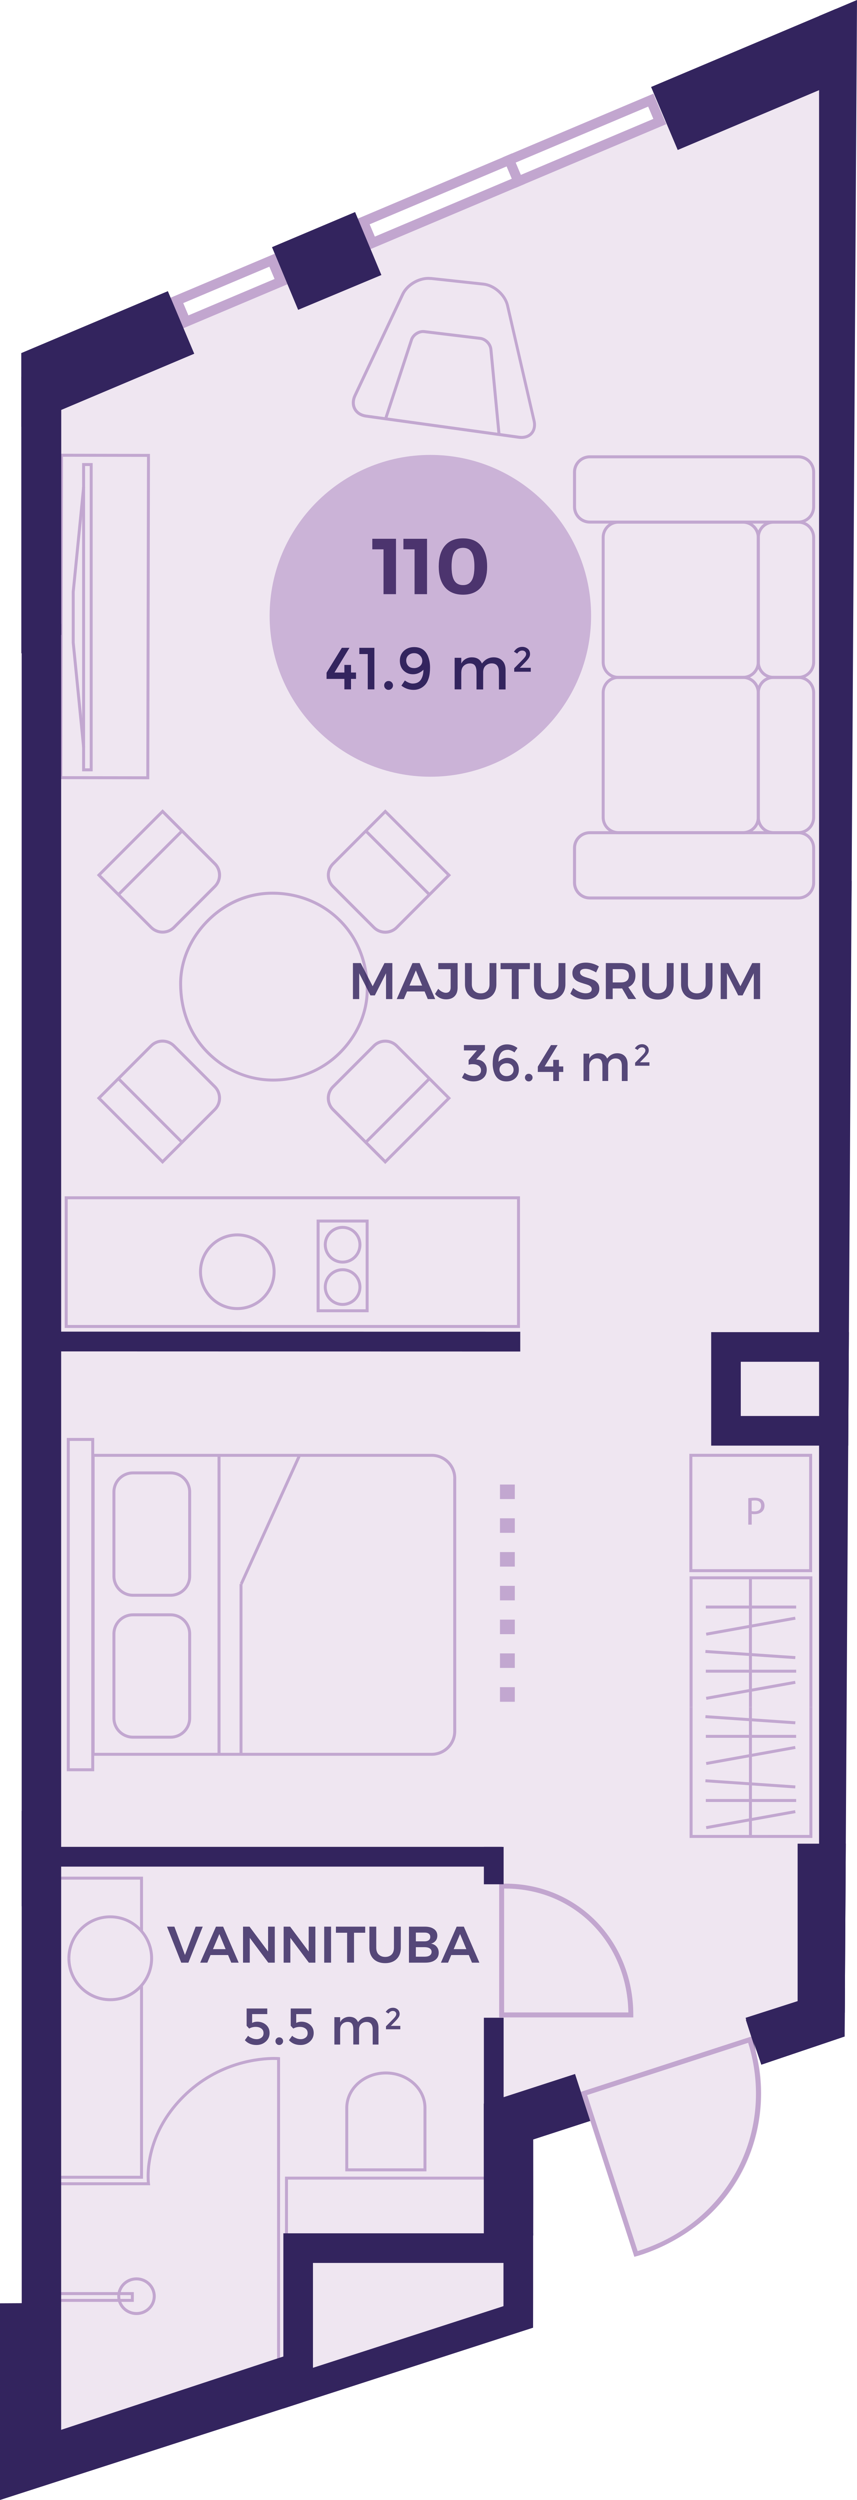
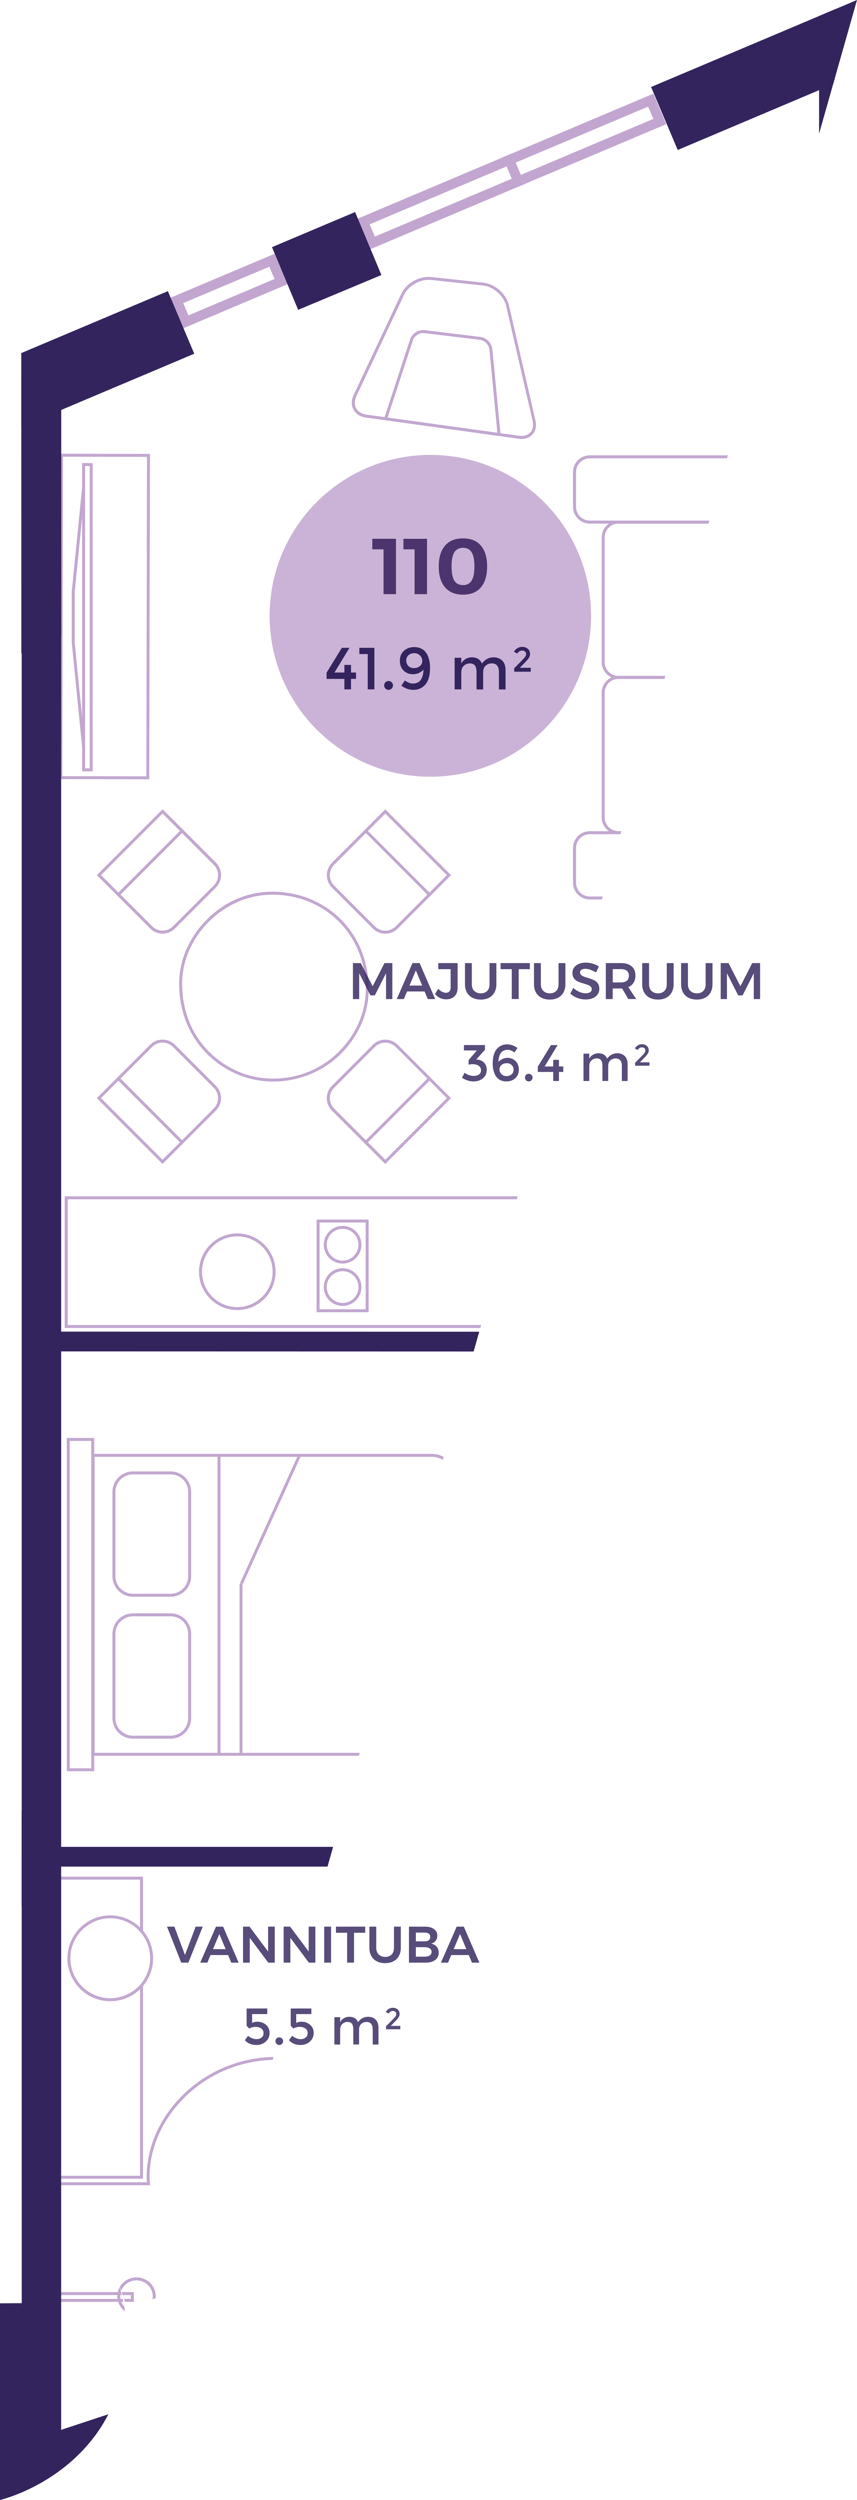
<svg xmlns="http://www.w3.org/2000/svg" viewBox="0 0 188.48 549.23">
  <defs>
    <style>.j{clip-path:url(#h);}.k{fill:#4c346e;}.l{fill:#c2a6cf;}.m{fill:#33245e;}.n{fill:#cbb3d7;}.o{fill:#c2a7d0;}.p{opacity:.82;}.q{fill:none;}.r{clip-path:url(#f);}.s{fill:#efe6f1;}.t{clip-path:url(#g);}</style>
    <clipPath id="f">
-       <path d="M188.48,0L4.68,77.57l.1,428.42-4.78,.03v43.21l117.24-37.82,.06-41.39,12.47-4.05,9.73,29.83s12.82-2.96,21.15-14.46c5.17-7.13,7.43-16.24,6.64-24.96-.31-3.46-1.62-8-1.62-8l1.77,5.21,18.32-6.19L188.48,0Z" style="fill:none;" />
+       <path d="M188.48,0L4.68,77.57l.1,428.42-4.78,.03v43.21s12.82-2.96,21.15-14.46c5.17-7.13,7.43-16.24,6.64-24.96-.31-3.46-1.62-8-1.62-8l1.77,5.21,18.32-6.19L188.48,0Z" style="fill:none;" />
    </clipPath>
    <clipPath id="g">
      <rect x="-307.36" y="-656.19" width="1784.59" height="2646.12" style="fill:none;" />
    </clipPath>
    <clipPath id="h">
      <polyline points="115.32 374.65 115.32 323.94 107.82 323.94 107.82 374.65 115.32 374.65" style="fill:none;" />
    </clipPath>
  </defs>
  <g id="a" />
  <g id="b">
    <g id="c">
      <g id="d">
        <g id="e">
          <g style="clip-path:url(#f);">
            <g style="clip-path:url(#g);">
-               <polyline points="1392.1 707.67 1392.1 563.56 1427.71 563.56 1416.36 505.78 1397.44 396.93 1423.42 396.93 1416.15 333.57 1397.85 226.49 1426.95 226.49 1397.5 56.95 1426.84 56.03 1399.72 -100.46 1394.11 -129.42 1171.53 -130.08 1171.53 -511.23 924.57 -511.23 922.39 -466.7 897.56 -455.04 709.11 -375.81 707.15 -334.71 680.8 -322.85 536.09 -261.59 533.8 -221.02 510.12 -209.62 357.26 -145.19 357.26 -103.58 181.08 -28.54 181.08 11.78 5.3 86.33 4.47 134.83 -218.42 238.62 -218.42 730.95 16.8 655.02 16.59 611.31 191.4 553.58 192.1 511.2 249.87 489.84 343.27 458.17 370.85 449.16 372.09 420.42 516.76 373.31 550.16 363.26 549.88 335.62 726.97 275.63 727.25 248.04 876.21 199.54 876.21 300.84 902.18 330.49 900.77 353.49 902.18 568.41 902.18 756.45 906.14 775.18 1392.1 718.98 1392.1 707.67" style="fill:#efe6f1;" />
              <polyline points="206.6 325.56 206.6 313.59 188.41 313.59 188.41 314.24 205.95 314.24 205.95 325.56 206.6 325.56" style="fill:#c2a7d0;" />
              <polyline points="205.95 337.49 205.95 379.3 188.41 379.3 188.41 379.95 206.6 379.95 206.6 337.49 205.95 337.49" style="fill:#c2a7d0;" />
              <polyline points="31.45 424.26 31.45 412.29 13.26 412.29 13.26 412.94 30.8 412.94 30.8 424.26 31.45 424.26" style="fill:#c2a7d0;" />
              <polyline points="30.8 436.18 30.8 478 13.26 478 13.26 478.65 31.45 478.65 31.45 436.18 30.8 436.18" style="fill:#c2a7d0;" />
              <path d="M15.15,430.22h.33c0-2.42,.98-4.62,2.57-6.21,1.59-1.59,3.78-2.58,6.2-2.58,2.64,0,5.01,1.17,6.63,3.04,1.32,1.53,2.14,3.55,2.14,5.75s-.82,4.22-2.14,5.75h0c-1.62,1.85-3.99,3.02-6.63,3.02-2.42,0-4.61-.99-6.2-2.57-1.59-1.59-2.57-3.78-2.57-6.19h-.65c0,5.18,4.21,9.42,9.42,9.42,2.84,0,5.39-1.26,7.12-3.24h0c1.42-1.65,2.3-3.81,2.3-6.18s-.88-4.53-2.3-6.17c-1.73-2-4.28-3.27-7.12-3.27-5.21,0-9.42,4.24-9.42,9.44h.33" style="fill:#c2a7d0;" />
              <polyline points="12.78 505.38 12.78 505.7 29.43 505.7 29.43 503.56 12.46 503.56 12.46 505.7 12.78 505.7 12.78 505.38 13.11 505.38 13.11 504.21 28.78 504.21 28.78 505.05 12.78 505.05 12.78 505.38 13.11 505.38 12.78 505.38" style="fill:#c2a6cf;" />
              <path d="M26.12,504.46h-.33c0,2.29,1.9,4.13,4.23,4.14,2.33,0,4.23-1.85,4.23-4.14s-1.9-4.13-4.23-4.14c-2.33,0-4.23,1.85-4.23,4.14h.65c0-1.92,1.6-3.48,3.58-3.48s3.57,1.57,3.58,3.48c0,1.92-1.6,3.48-3.58,3.48s-3.57-1.57-3.58-3.48h-.33" style="fill:#c2a6cf;" />
              <path d="M94.74,61.18l.03-.32-.56-.03c-2.39,.01-4.92,1.54-5.94,3.68l-10.49,22.25c-.28,.59-.41,1.17-.41,1.73,0,1.66,1.22,3.01,3.11,3.25l33.6,4.65c.22,.03,.43,.04,.63,.04,.93,0,1.73-.31,2.29-.86,.56-.55,.88-1.34,.88-2.23,0-.32-.04-.65-.12-.99l-5.83-25.3c-.59-2.48-3.04-4.66-5.57-4.95l-11.59-1.25-.03,.32-.03,.32,11.59,1.25c2.21,.22,4.52,2.28,5.01,4.45l5.83,25.3c.07,.3,.1,.58,.1,.84-.02,1.48-.95,2.41-2.52,2.44l-.54-.04-33.6-4.64c-1.64-.24-2.54-1.28-2.55-2.61,0-.45,.11-.94,.35-1.45l10.49-22.25c.87-1.87,3.25-3.32,5.35-3.3l.49,.03,.03-.32" style="fill:#c2a7d0;" />
              <path d="M110.08,95.43l-1.79-18.7c-.14-1.36-1.29-2.54-2.65-2.72l-12.27-1.48-.31-.02c-1.25,0-2.46,.85-2.87,2.04l-5.71,17.42,.62,.2,5.71-17.41c.29-.9,1.3-1.6,2.25-1.6l.23,.02,12.27,1.48c1.02,.11,1.99,1.11,2.08,2.13l1.79,18.7,.65-.06" style="fill:#c2a7d0;" />
              <polyline points="32.5 170.88 32.5 170.55 13.7 170.52 13.85 100.34 32.33 100.37 32.18 170.88 32.5 170.88 32.5 170.55 32.5 170.88 32.83 170.88 32.98 99.72 13.2 99.68 13.05 171.17 32.83 171.2 32.83 170.88 32.5 170.88" style="fill:#c2a7d0;" />
              <polyline points="18.39 169.13 18.71 169.13 18.71 102.38 19.73 102.38 19.73 168.8 18.39 168.8 18.39 169.13 18.71 169.13 18.39 169.13 18.39 169.45 20.38 169.45 20.38 101.73 18.06 101.73 18.06 169.45 18.39 169.45 18.39 169.13" style="fill:#c2a7d0;" />
              <polyline points="18.72 164.16 16.43 141.16 16.43 130.04 18.72 107.04 18.07 106.97 15.78 130.01 15.78 141.19 18.07 164.22 18.72 164.16" style="fill:#c2a7d0;" />
              <polyline points="14.56 263.15 14.23 263.15 14.23 291.74 114.36 291.74 114.36 262.82 14.23 262.82 14.23 263.15 14.56 263.15 14.56 263.47 113.71 263.47 113.71 291.09 14.89 291.09 14.89 263.15 14.56 263.15 14.56 263.47 14.56 263.15" style="fill:#c2a7d0;" />
              <polyline points="69.96 268.26 69.63 268.26 69.63 288.29 81.07 288.29 81.07 267.93 69.63 267.93 69.63 268.26 69.96 268.26 69.96 268.58 80.42 268.58 80.42 287.64 70.29 287.64 70.29 268.26 69.96 268.26 69.96 268.58 69.96 268.26" style="fill:#c2a7d0;" />
              <path d="M75.35,278.95v-.33c-2.29,0-4.14,1.85-4.14,4.14s1.85,4.14,4.14,4.14,4.14-1.85,4.14-4.14-1.85-4.14-4.14-4.14v.65c1.93,0,3.48,1.56,3.49,3.49,0,1.93-1.56,3.48-3.49,3.49-1.93,0-3.48-1.56-3.49-3.49,0-1.93,1.56-3.48,3.49-3.49v-.33" style="fill:#c2a7d0;" />
              <path d="M75.35,269.65v-.33c-2.29,0-4.14,1.85-4.14,4.14s1.85,4.14,4.14,4.14,4.14-1.85,4.14-4.14-1.85-4.14-4.14-4.14v.65c1.93,0,3.48,1.56,3.49,3.49,0,1.93-1.56,3.48-3.49,3.49-1.93,0-3.48-1.56-3.49-3.49,0-1.93,1.56-3.48,3.49-3.49v-.33" style="fill:#c2a7d0;" />
              <path d="M52.19,271.3v-.33c-4.65,0-8.42,3.77-8.42,8.42s3.77,8.42,8.42,8.42,8.42-3.77,8.42-8.42-3.77-8.42-8.42-8.42v.65c4.29,0,7.76,3.48,7.77,7.77,0,4.29-3.48,7.76-7.77,7.77-4.29,0-7.76-3.48-7.77-7.77,0-4.29,3.48-7.76,7.77-7.77v-.33" style="fill:#c2a7d0;" />
              <polyline points="-24.97 396.36 -24.97 396.69 3.62 396.69 3.62 296.56 -25.3 296.56 -25.3 396.69 -24.97 396.69 -24.97 396.36 -24.65 396.36 -24.65 297.21 2.97 297.21 2.97 396.03 -24.97 396.03 -24.97 396.36 -24.65 396.36 -24.97 396.36" style="fill:#c2a7d0;" />
              <polyline points="-19.86 340.96 -19.86 341.29 .18 341.29 .18 329.85 -20.19 329.85 -20.19 341.29 -19.86 341.29 -19.86 340.96 -19.53 340.96 -19.53 330.51 -.48 330.51 -.48 340.64 -19.86 340.64 -19.86 340.96 -19.53 340.96 -19.86 340.96" style="fill:#c2a7d0;" />
              <polyline points="63 478.51 63 478.84 106.95 478.84 106.95 491.12 63.33 490.85 63.33 478.51 63 478.51 63 478.84 63 478.51 62.68 478.51 62.68 491.5 107.6 491.78 107.6 478.19 62.68 478.19 62.68 478.51 63 478.51" style="fill:#c2a7d0;" />
              <path d="M84.86,455.41v.33c2.3,0,4.37,.83,5.87,2.17,1.5,1.34,2.41,3.17,2.41,5.18v13.28h-16.55v-13.28c0-2.02,.91-3.85,2.41-5.18,1.5-1.34,3.57-2.17,5.87-2.17v-.65c-4.9,0-8.92,3.55-8.93,8v13.94h17.85v-13.94c0-4.45-4.02-7.99-8.93-8v.33" style="fill:#c2a7d0;" />
              <path d="M100.01,324.77h-.33v55.58c0,2.61-2.12,4.72-4.73,4.73H20.81v-65.03H94.96c2.61,0,4.72,2.12,4.73,4.73h.65c0-2.97-2.41-5.38-5.38-5.38H20.16v66.33H94.96c2.97,0,5.38-2.41,5.38-5.38v-55.58h-.33" style="fill:#c2a7d0;" />
              <path d="M41.72,358.95h-.33v18.51c0,2.13-1.73,3.86-3.86,3.86h-8.29c-2.13,0-3.86-1.73-3.86-3.86v-18.51c0-2.13,1.73-3.86,3.86-3.86h8.29c2.13,0,3.86,1.73,3.86,3.86h.65c0-2.49-2.02-4.51-4.51-4.51h-8.29c-2.49,0-4.51,2.02-4.51,4.51v18.51c0,2.49,2.02,4.51,4.51,4.51h8.29c2.49,0,4.51-2.02,4.51-4.51v-18.51h-.33" style="fill:#c2a7d0;" />
              <path d="M41.72,327.77h-.33v18.51c0,2.13-1.73,3.86-3.86,3.86h-8.29c-2.13,0-3.86-1.73-3.86-3.86v-18.51c0-2.13,1.73-3.86,3.86-3.86h8.29c2.13,0,3.86,1.73,3.86,3.86h.65c0-2.49-2.02-4.51-4.51-4.51h-8.29c-2.49,0-4.51,2.02-4.51,4.51v18.51c0,2.49,2.02,4.51,4.51,4.51h8.29c2.49,0,4.51-2.02,4.51-4.51v-18.51h-.33" style="fill:#c2a7d0;" />
              <polyline points="48.5 385.41 48.5 319.82 47.84 319.82 47.84 385.41" style="fill:#c2a7d0;" />
              <rect x="52.68" y="347.99" width=".65" height="37.42" style="fill:#c2a7d0;" />
              <polyline points="20.39 316.24 20.07 316.24 20.07 388.48 15.34 388.48 15.34 316.56 20.39 316.56 20.39 316.24 20.07 316.24 20.39 316.24 20.39 315.91 14.69 315.91 14.69 389.13 20.72 389.13 20.72 315.91 20.39 315.91 20.39 316.24" style="fill:#c2a7d0;" />
              <polyline points="53.35 348.13 66.08 320.08 65.48 319.82 52.76 347.86" style="fill:#c2a7d0;" />
              <polyline points="-19.66 493 .11 494.35 .15 493.7 -19.61 492.35" style="fill:#c2a7d0;" />
              <polyline points="-19.41 489.2 .19 485.68 .07 485.04 -19.53 488.56" style="fill:#c2a7d0;" />
              <polyline points="-19.41 503.29 .19 499.77 .07 499.13 -19.53 502.65" style="fill:#c2a7d0;" />
              <rect x="-19.56" y="496.68" width="19.87" height=".65" style="fill:#c2a7d0;" />
              <polyline points="-19.56 483.24 .31 483.24 .31 482.59 -19.56 482.59" style="fill:#c2a7d0;" />
              <polyline points="-19.66 478.91 .11 480.26 .15 479.61 -19.61 478.26" style="fill:#c2a7d0;" />
              <polyline points="3.22 476.5 3.22 504.58 -22.47 504.58 -22.47 476.5 -23.12 476.5 -23.12 505.23 3.87 505.23 3.87 476.5 3.22 476.5" style="fill:#c2a7d0;" />
              <polyline points="3.87 476.49 3.87 447.76 -23.12 447.76 -23.12 476.49 -22.47 476.49 -22.47 448.41 3.22 448.41 3.22 476.49 3.87 476.49" style="fill:#c2a7d0;" />
              <polyline points="-19.66 464.59 .11 465.94 .15 465.29 -19.61 463.94" style="fill:#c2a7d0;" />
              <polyline points="-19.41 460.79 .19 457.27 .07 456.63 -19.53 460.15" style="fill:#c2a7d0;" />
              <polyline points="-19.41 474.88 .19 471.36 .07 470.72 -19.53 474.24" style="fill:#c2a7d0;" />
              <rect x="-19.56" y="468.28" width="19.87" height=".65" style="fill:#c2a7d0;" />
              <rect x="-19.56" y="454.18" width="19.87" height=".65" style="fill:#c2a7d0;" />
              <polyline points="3.5 446.52 3.5 446.19 -22.52 446.19 -22.52 421.5 3.17 421.5 3.17 446.52 3.5 446.52 3.5 446.19 3.5 446.52 3.82 446.52 3.82 420.85 -23.17 420.85 -23.17 446.84 3.82 446.84 3.82 446.52 3.5 446.52" style="fill:#c2a7d0;" />
              <polyline points="155.12 391.54 174.89 392.9 174.94 392.25 155.17 390.9" style="fill:#c2a7d0;" />
              <polyline points="155.37 387.75 174.97 384.22 174.85 383.58 155.25 387.11" style="fill:#c2a7d0;" />
              <polyline points="165.37 403.45 165.37 375.05 164.72 375.05 164.72 403.45" style="fill:#c2a7d0;" />
              <polyline points="155.37 401.84 174.97 398.32 174.85 397.68 155.25 401.2" style="fill:#c2a7d0;" />
              <rect x="155.23" y="395.23" width="19.87" height=".65" style="fill:#c2a7d0;" />
              <polyline points="155.23 381.79 175.09 381.79 175.09 381.14 155.23 381.14" style="fill:#c2a7d0;" />
              <polyline points="155.12 377.46 174.89 378.81 174.94 378.16 155.17 376.81" style="fill:#c2a7d0;" />
              <polyline points="178.01 375.04 178.01 403.12 152.32 403.13 152.32 375.04 151.66 375.04 151.66 403.78 178.66 403.78 178.66 375.04 178.01 375.04" style="fill:#c2a7d0;" />
              <polyline points="178.66 375.04 178.66 346.31 151.66 346.31 151.66 375.04 152.32 375.04 152.32 346.96 178.01 346.96 178.01 375.04 178.66 375.04" style="fill:#c2a7d0;" />
              <polyline points="155.12 363.14 174.89 364.49 174.94 363.84 155.17 362.49" style="fill:#c2a7d0;" />
              <polyline points="155.37 359.34 174.97 355.82 174.85 355.18 155.25 358.7" style="fill:#c2a7d0;" />
              <polyline points="165.37 375.04 165.37 346.64 164.72 346.64 164.72 375.04" style="fill:#c2a7d0;" />
              <polyline points="155.37 373.43 174.97 369.91 174.85 369.27 155.25 372.79" style="fill:#c2a7d0;" />
              <rect x="155.23" y="366.82" width="19.87" height=".65" style="fill:#c2a7d0;" />
              <rect x="155.23" y="352.73" width="19.87" height=".65" style="fill:#c2a7d0;" />
              <polyline points="178.28 345.07 178.28 344.74 152.27 344.74 152.27 320.05 177.96 320.05 177.96 345.07 178.28 345.07 178.28 344.74 178.28 345.07 178.61 345.07 178.61 319.39 151.61 319.39 151.61 345.39 178.61 345.39 178.61 345.07 178.28 345.07" style="fill:#c2a7d0;" />
              <path d="M164.56,329.15c.36-.06,.84-.11,1.44-.11,.74,0,1.29,.17,1.63,.49,.32,.28,.51,.7,.51,1.23s-.16,.95-.45,1.25c-.4,.43-1.04,.64-1.77,.64-.22,0-.43,0-.6-.05v2.35h-.75v-5.8m.75,2.83c.16,.04,.37,.06,.62,.06,.9,0,1.45-.44,1.45-1.25s-.54-1.15-1.37-1.15c-.33,0-.58,.03-.71,.06v2.28Z" style="fill:#c2a6cf;" />
              <rect x="109.97" y="373.88" width="3.26" height=".02" style="fill:#c2a7d0;" />
              <g style="clip-path:url(#h);">
                <path d="M113.22,321.91h-3.26v-.16h3.26v.16Zm0,7.42h-3.26v-3.19h3.26v3.19Zm0,7.42h-3.26v-3.19h3.26v3.19Zm0,7.42h-3.26v-3.19h3.26v3.19Zm0,7.42h-3.26v-3.19h3.26v3.19Zm0,7.42h-3.26v-3.19h3.26v3.19Zm0,7.42h-3.26v-3.19h3.26v3.19Zm0,7.42h-3.26v-3.19h3.26v3.19Z" style="fill:#c2a7d0;" />
              </g>
              <path d="M11.44,480.08h21.59l-.05-.37s-.02-.14-.04-.41c-.02-.27-.04-.68-.04-1.19,0-3.17,.83-10.49,7.69-17.31,7.63-7.59,16.79-8.25,19.71-8.25,.61,0,.94,.03,.94,.03l.03-.32h-.33v69.77h.65v-70.07l-.3-.03s-.36-.03-.99-.03c-3.01,0-12.35,.67-20.17,8.44-7.01,6.97-7.88,14.5-7.88,17.77,0,1.06,.09,1.68,.09,1.7l.32-.05v-.33H11.44v.65" style="fill:#c2a7d0;" />
              <path d="M178.95,186.3h-.33v7.62c0,1.68-1.36,3.03-3.03,3.03h-45.87c-1.68,0-3.03-1.36-3.03-3.03v-7.62c0-1.68,1.36-3.03,3.03-3.03h45.87c1.68,0,3.03,1.36,3.03,3.03h.65c0-2.04-1.65-3.69-3.69-3.69h-45.87c-2.04,0-3.69,1.65-3.69,3.69v7.62c0,2.04,1.65,3.69,3.69,3.69h45.87c2.04,0,3.69-1.65,3.69-3.69v-7.62h-.33" style="fill:#c2a7d0;" />
              <path d="M178.95,103.72h-.33v7.62c0,1.68-1.36,3.03-3.03,3.03h-45.87c-1.68,0-3.03-1.36-3.03-3.03v-7.62c0-1.68,1.36-3.03,3.03-3.03h45.87c1.68,0,3.03,1.36,3.03,3.03h.65c0-2.04-1.65-3.69-3.69-3.69h-45.87c-2.04,0-3.69,1.65-3.69,3.69v7.62c0,2.04,1.65,3.69,3.69,3.69h45.87c2.04,0,3.69-1.65,3.69-3.69v-7.62h-.33" style="fill:#c2a7d0;" />
              <path d="M178.95,152.18h-.33v27.39c0,1.68-1.36,3.03-3.03,3.03h-5.45c-1.68,0-3.03-1.36-3.04-3.03v-27.39c0-1.68,1.36-3.03,3.04-3.03h5.45c1.68,0,3.03,1.36,3.03,3.03h.65c0-2.04-1.65-3.69-3.69-3.69h-5.45c-2.04,0-3.69,1.65-3.69,3.69v27.39c0,2.04,1.65,3.69,3.69,3.69h5.45c2.04,0,3.69-1.65,3.69-3.69v-27.39h-.33" style="fill:#c2a7d0;" />
              <path d="M132.66,152.18h-.33v27.39c0,2.04,1.65,3.69,3.69,3.69h27.39c2.04,0,3.69-1.65,3.69-3.69v-27.39c0-2.04-1.65-3.69-3.69-3.69h-27.39c-2.04,0-3.69,1.65-3.69,3.69h.65c0-1.68,1.36-3.03,3.03-3.03h27.39c1.68,0,3.03,1.36,3.04,3.03v27.39c0,1.68-1.36,3.03-3.04,3.03h-27.39c-1.68,0-3.03-1.36-3.03-3.03v-27.39h-.33" style="fill:#c2a7d0;" />
              <path d="M178.95,118.07h-.33v27.39c0,1.68-1.36,3.03-3.03,3.03h-5.45c-1.68,0-3.03-1.36-3.04-3.03v-27.39c0-1.68,1.36-3.03,3.04-3.03h5.45c1.68,0,3.03,1.36,3.03,3.03h.65c0-2.04-1.65-3.69-3.69-3.69h-5.45c-2.04,0-3.69,1.65-3.69,3.69v27.39c0,2.04,1.65,3.69,3.69,3.69h5.45c2.04,0,3.69-1.65,3.69-3.69v-27.39h-.33" style="fill:#c2a7d0;" />
              <path d="M132.66,118.07h-.33v27.39c0,2.04,1.65,3.69,3.69,3.69h27.39c2.04,0,3.69-1.65,3.69-3.69v-27.39c0-2.04-1.65-3.69-3.69-3.69h-27.39c-2.04,0-3.69,1.65-3.69,3.69h.65c0-1.68,1.36-3.03,3.03-3.03h27.39c1.68,0,3.03,1.36,3.04,3.03v27.39c0,1.68-1.36,3.03-3.04,3.03h-27.39c-1.68,0-3.03-1.36-3.03-3.03v-27.39h-.33" style="fill:#c2a7d0;" />
              <path d="M3.02,274.25h-.33v7.62c0,1.68-1.36,3.03-3.03,3.03H-46.2c-1.68,0-3.03-1.36-3.03-3.03v-7.62c0-1.68,1.36-3.03,3.03-3.03H-.34c1.68,0,3.03,1.36,3.03,3.03h.65c0-2.04-1.65-3.69-3.69-3.69H-46.2c-2.04,0-3.69,1.65-3.69,3.69v7.62c0,2.04,1.65,3.69,3.69,3.69H-.34c2.04,0,3.69-1.65,3.69-3.69v-7.62h-.33" style="fill:#c2a7d0;" />
              <path d="M3.02,191.67h-.33v7.62c0,1.68-1.36,3.03-3.03,3.03H-46.2c-1.68,0-3.03-1.36-3.03-3.03v-7.62c0-1.68,1.36-3.03,3.03-3.03H-.34c1.68,0,3.03,1.36,3.03,3.03h.65c0-2.04-1.65-3.69-3.69-3.69H-46.2c-2.04,0-3.69,1.65-3.69,3.69v7.62c0,2.04,1.65,3.69,3.69,3.69H-.34c2.04,0,3.69-1.65,3.69-3.69v-7.62h-.33" style="fill:#c2a7d0;" />
              <path d="M3.02,240.13h-.33v27.39c0,1.68-1.36,3.03-3.03,3.03H-5.78c-1.68,0-3.03-1.36-3.04-3.03v-27.39c0-1.68,1.36-3.03,3.04-3.03H-.34c1.68,0,3.03,1.36,3.03,3.03h.65c0-2.04-1.65-3.69-3.69-3.69H-5.78c-2.04,0-3.69,1.65-3.69,3.69v27.39c0,2.04,1.65,3.69,3.69,3.69H-.34c2.04,0,3.69-1.65,3.69-3.69v-27.39h-.33" style="fill:#c2a7d0;" />
              <path d="M3.02,206.02h-.33v27.39c0,1.68-1.36,3.03-3.03,3.03H-5.78c-1.68,0-3.03-1.36-3.04-3.03v-27.39c0-1.68,1.36-3.03,3.04-3.03H-.34c1.68,0,3.03,1.36,3.03,3.03h.65c0-2.04-1.65-3.69-3.69-3.69H-5.78c-2.04,0-3.69,1.65-3.69,3.69v27.39c0,2.04,1.65,3.69,3.69,3.69H-.34c2.04,0,3.69-1.65,3.69-3.69v-27.39h-.33" style="fill:#c2a7d0;" />
              <path d="M74.76,231.27l-.23-.23c-3.99,3.99-9.22,5.92-14.45,5.92s-10.21-2.01-14.12-5.92c-4.11-4.11-5.91-9.54-5.91-14.94,0-4.94,2.12-9.84,5.91-13.63,3.86-3.87,8.9-5.92,13.96-5.92,5.28,0,10.59,1.89,14.61,5.92,4.11,4.11,5.9,9.54,5.91,14.94,0,4.94-2.12,9.84-5.91,13.63l.46,.46c3.9-3.9,6.1-8.96,6.1-14.09,0-5.54-1.85-11.16-6.1-15.4-4.16-4.16-9.63-6.11-15.07-6.11s-10.43,2.12-14.42,6.11c-3.9,3.9-6.1,8.96-6.1,14.09,0,5.54,1.85,11.16,6.1,15.4,4.03,4.03,9.3,6.11,14.58,6.11s10.8-1.99,14.91-6.11l-.23-.23" style="fill:#c2a7d0;" />
              <path d="M98.74,241.25l-.23-.23-13.77,13.77-11.26-11.26c-.63-.63-.94-1.46-.94-2.29s.32-1.64,.94-2.26l8.98-8.98c.63-.63,1.45-.94,2.27-.94s1.65,.31,2.29,.94l11.49,11.49,.23-.23-.23-.23,.23,.23,.23-.23-11.49-11.49c-.76-.76-1.75-1.14-2.75-1.14s-1.98,.38-2.74,1.14l-8.98,8.98c-.75,.75-1.14,1.74-1.14,2.73s.38,2,1.14,2.75l11.72,11.72,14.46-14.46-.23-.23-.23,.23" style="fill:#c2a7d0;" />
              <polyline points="80.68 251.19 94.68 237.19 94.22 236.73 80.22 250.73" style="fill:#c2a7d0;" />
              <path d="M21.75,192.26l.23,.23,13.77-13.77,11.26,11.26c.63,.63,.94,1.46,.94,2.29s-.32,1.64-.94,2.26l-8.98,8.98c-.63,.63-1.45,.94-2.27,.94-.83,0-1.65-.31-2.29-.94l-11.49-11.49-.23,.23,.23,.23-.23-.23-.23,.23,11.49,11.49c.76,.76,1.75,1.14,2.75,1.14s1.98-.38,2.74-1.14l8.98-8.98c.75-.75,1.14-1.74,1.14-2.73s-.38-2-1.14-2.75l-11.72-11.72-14.46,14.46,.23,.23,.23-.23" style="fill:#c2a7d0;" />
              <polyline points="39.81 182.32 25.81 196.31 26.27 196.77 40.27 182.78" style="fill:#c2a7d0;" />
              <path d="M84.74,178.26l-.23,.23,13.77,13.77-11.26,11.26c-.63,.63-1.45,.94-2.28,.94s-1.65-.31-2.28-.94l-8.98-8.98c-.63-.63-.94-1.46-.94-2.29s.32-1.64,.94-2.26l11.49-11.49-.23-.23-.23,.23,.23-.23-.23-.23-11.49,11.49c-.75,.75-1.14,1.74-1.14,2.72s.38,2,1.14,2.76l8.98,8.98c.76,.76,1.75,1.14,2.74,1.14s1.99-.38,2.74-1.14l11.72-11.72-14.46-14.46-.23,.23,.23,.23" style="fill:#c2a7d0;" />
              <polyline points="94.68 196.32 80.68 182.32 80.22 182.78 94.22 196.78" style="fill:#c2a7d0;" />
              <path d="M35.75,255.25l.23-.23-13.77-13.77,11.26-11.26c.63-.63,1.45-.94,2.27-.94s1.65,.31,2.29,.94l8.98,8.98c.63,.63,.94,1.46,.94,2.29s-.32,1.64-.94,2.27l-11.49,11.49,.23,.23,.23-.23-.23,.23,.23,.23,11.49-11.49c.75-.75,1.14-1.74,1.14-2.73s-.38-1.99-1.14-2.75l-8.98-8.98c-.76-.76-1.76-1.14-2.75-1.14s-1.98,.38-2.73,1.14l-11.72,11.72,14.46,14.46,.23-.23-.23-.23" style="fill:#c2a7d0;" />
              <polyline points="25.81 237.19 39.81 251.19 40.27 250.73 26.27 236.73" style="fill:#c2a7d0;" />
              <path d="M101.84,128.54c-.87,0-1.51-.33-1.91-.98s-.61-1.69-.61-3.11,.2-2.47,.61-3.12c.41-.65,1.04-.97,1.91-.97s1.47,.32,1.88,.97c.41,.65,.61,1.69,.61,3.12s-.2,2.45-.61,3.11-1.03,.98-1.88,.98m-17.51,2h2.75v-12.19h-5.2v2.33h2.45v9.85m6.84,0h2.75v-12.19h-5.2v2.33h2.45v9.85m5.33-6.09c0,1.98,.46,3.51,1.39,4.58,.92,1.07,2.24,1.61,3.96,1.61s3.02-.54,3.93-1.61c.92-1.07,1.37-2.6,1.37-4.58s-.46-3.53-1.37-4.6c-.92-1.07-2.23-1.6-3.93-1.6s-3.03,.54-3.96,1.6c-.92,1.07-1.39,2.6-1.39,4.6m-1.85,46.21c-19.53,0-35.35-15.83-35.35-35.35s15.83-35.35,35.35-35.35,35.35,15.83,35.35,35.35-15.83,35.35-35.35,35.35" style="fill:#cbb3d7;" />
              <polyline points="87.09 130.54 84.34 130.54 84.34 120.69 81.88 120.69 81.88 118.36 87.09 118.36 87.09 130.54" style="fill:#4c346e;" />
              <polyline points="93.92 130.54 91.17 130.54 91.17 120.69 88.72 120.69 88.72 118.36 93.92 118.36 93.92 130.54" style="fill:#4c346e;" />
              <path d="M99.32,124.45c0,1.42,.2,2.45,.61,3.11s1.04,.98,1.91,.98,1.47-.33,1.88-.98c.41-.66,.61-1.69,.61-3.11s-.2-2.47-.61-3.12c-.41-.65-1.03-.97-1.88-.97s-1.51,.32-1.91,.97c-.41,.65-.61,1.69-.61,3.12m2.52,6.2c-1.72,0-3.03-.54-3.96-1.61-.92-1.07-1.39-2.6-1.39-4.58s.46-3.53,1.39-4.6c.92-1.07,2.24-1.6,3.96-1.6s3.02,.53,3.93,1.6c.92,1.07,1.37,2.6,1.37,4.6s-.46,3.51-1.37,4.58c-.92,1.07-2.23,1.61-3.93,1.61" style="fill:#4c346e;" />
              <polyline points="75.74 147.75 75.74 146.08 77.2 146.08 77.2 147.75 78.3 147.75 78.3 149.15 77.2 149.15 77.2 151.45 75.74 151.45 75.74 149.15 71.82 149.15 71.82 147.79 75.18 142.32 76.86 142.32 73.56 147.75 75.74 147.75" style="fill:#33245e;" />
              <polyline points="79.03 142.32 82.34 142.32 82.34 151.45 80.88 151.45 80.88 143.69 79.03 143.69 79.03 142.32" style="fill:#33245e;" />
              <path d="M84.77,151.27c-.19-.19-.28-.42-.28-.69s.09-.5,.28-.69c.19-.19,.41-.28,.68-.28s.5,.09,.69,.28c.19,.19,.29,.42,.29,.69s-.1,.5-.29,.69c-.19,.19-.42,.29-.69,.29s-.5-.1-.68-.29" style="fill:#33245e;" />
              <path d="M90.75,150.17c.81,0,1.41-.27,1.79-.82,.38-.55,.58-1.29,.59-2.22-.22,.24-.53,.47-.94,.68-.41,.21-.86,.32-1.36,.32-.82,0-1.5-.27-2.06-.81-.55-.54-.83-1.27-.83-2.17s.3-1.62,.89-2.17c.6-.55,1.35-.82,2.25-.82,1.46,0,2.47,.65,3.03,1.96,.31,.75,.47,1.59,.47,2.53s-.1,1.72-.3,2.35c-.2,.63-.47,1.12-.82,1.49-.68,.71-1.51,1.07-2.5,1.07s-1.88-.31-2.68-.93l.77-1.14c.2,.17,.47,.33,.8,.47,.33,.14,.63,.21,.89,.21m.28-3.39c.53,0,.97-.15,1.32-.44,.35-.29,.53-.67,.53-1.14s-.17-.87-.51-1.2c-.34-.34-.76-.5-1.27-.5s-.93,.15-1.26,.45c-.33,.3-.49,.69-.49,1.15s.15,.87,.45,1.19c.3,.32,.71,.48,1.24,.48Z" style="fill:#33245e;" />
              <path d="M101.45,147.69v3.76h-1.46v-6.94h1.46v1.27c.21-.43,.53-.76,.95-1.01,.42-.24,.87-.36,1.36-.36,1.1,0,1.84,.45,2.23,1.36,.69-.91,1.55-1.36,2.57-1.36,.78,0,1.42,.24,1.9,.72,.48,.48,.73,1.17,.73,2.08v4.26h-1.46v-3.81c0-1.28-.53-1.92-1.59-1.92-.49,0-.93,.16-1.3,.48-.37,.32-.56,.78-.58,1.39v3.86h-1.46v-3.81c0-.66-.12-1.15-.35-1.45-.23-.31-.6-.46-1.11-.46s-.94,.17-1.32,.5c-.37,.33-.56,.82-.56,1.47" style="fill:#33245e;" />
              <path d="M115.48,144.31c.15-.21,.23-.42,.23-.63s-.08-.39-.24-.54c-.16-.15-.37-.22-.62-.22-.44,0-.81,.22-1.1,.67l-.72-.42c.46-.71,1.07-1.06,1.83-1.06,.47,0,.87,.14,1.21,.42,.34,.28,.5,.67,.5,1.16,0,.27-.07,.53-.22,.78-.14,.25-.41,.57-.79,.97l-1.24,1.27h2.41v.86h-3.64v-.76l1.61-1.63c.36-.36,.62-.65,.78-.86" style="fill:#33245e;" />
              <path d="M164.91,448.09l-.17-.52c-6.13,1.99-36.45,11.82-36.45,11.82l-.52,.17,.17,.52s10.79,33.29,11.44,35.3l.16,.5,.51-.15c16.81-4.96,27.31-19.56,27.31-35.76,0-3.96-.63-8.01-1.94-12.04l-.17-.52-.52,.17,.17,.52-.52,.17c1.28,3.92,1.88,7.86,1.88,11.71,0,15.73-10.16,29.88-26.53,34.72l.15,.52,.52-.17c-.65-2.01-11.44-35.3-11.44-35.3l-.52,.17,.17,.52s30.33-9.83,36.45-11.82l-.17-.52-.52,.17,.52-.17" style="fill:#c2a6cf;" />
              <path d="M138.74,442.66v-.54h-28.41v.54h.54v-28.29h-.54l.02,.54c.26,0,.52-.01,.78-.01,15.26,0,27.06,12.06,27.07,27.73v.03h.54v0h.54v-.02c0-8.11-3.07-15.32-8.13-20.5-5.06-5.18-12.1-8.32-20.03-8.32-.27,0-.54,0-.81,.01l-.53,.02v29.36h29.5v-.55h-.55" style="fill:#c2a6cf;" />
              <polyline points="38.88 66.01 39.3 67.01 59.24 58.59 60.38 61.29 41.44 69.29 39.88 65.59 38.88 66.01 39.3 67.01 38.88 66.01 37.88 66.43 40.29 72.13 63.22 62.45 60.4 55.75 37.46 65.43 37.88 66.43 38.88 66.01" style="fill:#c2a6cf;" />
              <polyline points="79.88 48.7 80.3 49.7 142.55 23.42 143.69 26.12 82.44 51.98 80.88 48.28 79.88 48.7 80.3 49.7 79.88 48.7 78.88 49.13 81.28 54.82 146.53 27.28 143.7 20.58 78.45 48.13 78.88 49.13 79.88 48.7" style="fill:#c2a6cf;" />
              <polyline points="115.4 40.42 112.57 33.71 110.57 34.56 113.4 41.27" style="fill:#c2a6cf;" />
              <polyline points="5.99 415.54 5.99 412.28 -4.4 412.28 -4.4 404.35 2.74 404.35 2.74 415.54 5.99 415.54 5.99 412.28 5.99 415.54 9.25 415.54 9.25 397.83 -10.91 397.83 -10.91 418.79 9.25 418.79 9.25 415.54 5.99 415.54" style="fill:#33245e;" />
              <polyline points="7.59 296.89 114.42 296.92 114.42 292.57 7.59 292.55" style="fill:#33245e;" />
              <polyline points="108.59 443.28 106.42 443.28 106.42 493.41 110.76 493.41 110.76 443.28 106.42 443.28 108.59 443.28 106.42 443.28 106.42 493.41 110.76 493.41 110.76 443.28 106.42 443.28 108.59 443.28" style="fill:#33245e;" />
              <polyline points="108.59 405.75 106.42 405.75 106.42 413.96 110.76 413.96 110.76 405.75 106.42 405.75 108.59 405.75 106.42 405.75 106.42 413.96 110.76 413.96 110.76 405.75 106.42 405.75 108.59 405.75" style="fill:#33245e;" />
              <rect x="8.52" y="405.74" width="101.9" height="4.34" style="fill:#33245e;" />
              <polyline points="36.81 63.71 -8.2 82.71 -2.29 96.71 42.72 77.71" style="fill:#33245e;" />
              <polyline points="-8.24 82.76 -8.24 125.61 -36.22 138.56 -27.09 158.26 13.47 139.48 13.47 82.76 -8.24 82.76" style="fill:#33245e;" />
              <polyline points="149.05 32.95 183.8 18.26 183.8 -22.73 221 -38.47 215.08 -52.46 168.6 -32.8 168.6 8.18 143.13 18.96 149.05 32.95" style="fill:#33245e;" />
              <polyline points="252.79 481.73 181.26 505.11 185.98 519.55 257.51 496.17" style="fill:#33245e;" />
              <polyline points="196.2 541.19 5.08 603.65 5.08 652.35 -207.57 721.29 -207.57 241.54 -90.28 187.41 -99.38 167.7 -229.28 227.65 -229.28 751.15 26.78 668.13 26.78 619.39 202.94 561.82 196.2 541.19" style="fill:#33245e;" />
              <rect x="181.25" y="505.12" width="21.71" height="56.69" style="fill:#33245e;" />
              <rect x="4.77" y="137.05" width="8.68" height="404.52" style="fill:#33245e;" />
              <rect x="180.14" y="-34.23" width="8.68" height="476.4" style="fill:#33245e;" />
              <polyline points="65.57 68.07 83.88 60.42 78.02 46.4 59.71 54.04" style="fill:#33245e;" />
              <polyline points="-8.28 552.27 9.51 546.56 9.51 505.95 -1.34 505.95 -1.34 538.64 -11.6 541.94 -8.28 552.27" style="fill:#33245e;" />
              <polyline points="113.99 509 112.99 505.91 68.83 520.19 68.83 497.15 110.73 497.15 110.73 509 113.99 509 112.99 505.91 113.99 509 117.25 509 117.25 490.64 62.32 490.64 62.32 529.14 117.25 511.37 117.25 509 113.99 509" style="fill:#33245e;" />
              <polyline points="9.53 546.54 66.55 527.74 63.15 517.43 6.13 536.23" style="fill:#33245e;" />
              <polyline points="117.29 491.14 117.27 470.04 129.82 465.96 126.47 455.64 106.4 462.15 106.43 491.15 117.29 491.14" style="fill:#33245e;" />
              <polyline points="167.3 453.63 186.27 447.54 186.27 405.04 175.42 405.04 175.42 439.63 163.98 443.3 167.3 453.63" style="fill:#33245e;" />
              <polyline points="185.32 314.34 185.32 311.08 162.92 311.08 162.92 299.17 182.07 299.17 182.07 314.34 185.32 314.34 185.32 311.08 185.32 314.34 188.58 314.34 188.58 292.66 156.41 292.66 156.41 317.59 188.58 317.59 188.58 314.34 185.32 314.34" style="fill:#33245e;" />
              <polyline points="186.92 197.88 290.34 197.9 290.34 193.56 186.92 193.54" style="fill:#33245e;" />
              <rect x="187.85" y="305.73" width="101.9" height="4.34" style="fill:#33245e;" />
              <polyline points="167.36 454.06 245.85 428.73 242.51 418.4 164.03 443.73" style="fill:#33245e;" />
            </g>
          </g>
          <g id="i">
            <g style="opacity:.82;">
              <path d="M36.72,423.27h1.63l2.33,6.22,2.35-6.22h1.56l-3.16,7.91h-1.57l-3.13-7.91Z" style="fill:#33245e;" />
              <path d="M50.86,431.18l-.7-1.67h-3.86l-.7,1.67h-1.57l3.47-7.91h1.57l3.42,7.91h-1.63Zm-4.02-2.97h2.78l-1.38-3.32-1.4,3.32Z" style="fill:#33245e;" />
              <path d="M58.96,423.27h1.47v7.91h-1.43l-4.07-5.45v5.45h-1.48v-7.91h1.43l4.08,5.46v-5.46Z" style="fill:#33245e;" />
              <path d="M67.89,423.27h1.47v7.91h-1.43l-4.07-5.45v5.45h-1.48v-7.91h1.43l4.08,5.46v-5.46Z" style="fill:#33245e;" />
              <path d="M71.3,423.27h1.51v7.91h-1.51v-7.91Z" style="fill:#33245e;" />
              <path d="M73.87,423.27h6.45v1.34h-2.46v6.56h-1.52v-6.56h-2.46v-1.34Z" style="fill:#33245e;" />
              <path d="M83.3,429.39c.35,.35,.83,.53,1.42,.53s1.06-.18,1.41-.53c.34-.35,.51-.84,.51-1.47v-4.65h1.51v4.65c0,.69-.14,1.28-.42,1.79-.28,.51-.68,.9-1.19,1.17-.52,.27-1.12,.41-1.83,.41s-1.32-.14-1.85-.41c-.52-.27-.92-.66-1.2-1.17-.28-.51-.42-1.11-.42-1.79v-4.65h1.51v4.65c0,.62,.18,1.12,.53,1.47Z" style="fill:#33245e;" />
              <path d="M95.45,423.8c.49,.35,.73,.84,.73,1.45,0,.44-.12,.81-.37,1.12-.25,.31-.58,.52-1.01,.63,.53,.1,.94,.32,1.24,.68,.3,.35,.45,.79,.45,1.32,0,.68-.26,1.21-.79,1.6-.52,.39-1.24,.58-2.14,.58h-3.62v-7.91h3.51c.84,0,1.51,.18,1.99,.53Zm-1.15,2.44c.22-.17,.33-.41,.33-.72s-.11-.54-.33-.7c-.22-.17-.53-.25-.92-.24h-1.92v1.92h1.92c.39,0,.7-.09,.92-.26Zm.21,3.36c.27-.19,.41-.45,.41-.79s-.14-.58-.41-.76c-.27-.18-.65-.27-1.13-.27h-1.92v2.09h1.92c.48,0,.86-.08,1.13-.27Z" style="fill:#33245e;" />
              <path d="M103.8,431.18l-.7-1.67h-3.86l-.7,1.67h-1.57l3.47-7.91h1.57l3.42,7.91h-1.63Zm-4.02-2.97h2.78l-1.38-3.32-1.4,3.32Z" style="fill:#33245e;" />
              <path d="M58.78,441.27v1.21h-3.33v1.94c.33-.18,.71-.27,1.13-.27,.74,0,1.37,.22,1.91,.67,.53,.45,.8,1.05,.8,1.81s-.28,1.39-.84,1.89-1.24,.75-2.06,.75c-1.06,0-1.91-.35-2.54-1.06l.71-.97c.06,.06,.14,.13,.24,.21s.31,.19,.63,.33c.32,.14,.66,.21,1.04,.21s.72-.11,1.03-.34c.31-.23,.46-.55,.46-.99s-.16-.77-.49-1.01c-.33-.24-.74-.36-1.24-.36s-.98,.12-1.43,.37l-.56-.61v-3.8h4.54Z" style="fill:#33245e;" />
              <path d="M60.82,449.02c-.16-.17-.24-.37-.24-.6s.08-.43,.24-.59c.16-.16,.36-.24,.59-.24s.43,.08,.6,.24c.17,.16,.25,.36,.25,.59s-.08,.43-.25,.6c-.17,.17-.37,.25-.6,.25s-.43-.08-.59-.25Z" style="fill:#33245e;" />
              <path d="M68.48,441.27v1.21h-3.33v1.94c.33-.18,.71-.27,1.13-.27,.74,0,1.37,.22,1.91,.67,.53,.45,.8,1.05,.8,1.81s-.28,1.39-.84,1.89-1.24,.75-2.06,.75c-1.06,0-1.91-.35-2.54-1.06l.71-.97c.06,.06,.14,.13,.24,.21s.31,.19,.63,.33c.32,.14,.66,.21,1.04,.21s.72-.11,1.03-.34c.31-.23,.46-.55,.46-.99s-.16-.77-.49-1.01c-.33-.24-.74-.36-1.24-.36s-.98,.12-1.43,.37l-.56-.61v-3.8h4.54Z" style="fill:#33245e;" />
              <path d="M74.81,445.92v3.25h-1.27v-6.01h1.27v1.1c.18-.37,.45-.66,.82-.87,.37-.21,.76-.32,1.18-.32,.95,0,1.59,.39,1.93,1.17,.59-.78,1.34-1.17,2.23-1.17,.68,0,1.23,.21,1.64,.62s.63,1.01,.63,1.8v3.68h-1.27v-3.3c0-1.11-.46-1.66-1.38-1.66-.43,0-.8,.14-1.12,.41-.32,.27-.49,.68-.5,1.2v3.34h-1.27v-3.3c0-.57-.1-.99-.3-1.26s-.52-.4-.96-.4-.82,.15-1.14,.44c-.32,.29-.49,.71-.49,1.27Z" style="fill:#33245e;" />
              <path d="M86.95,443c.13-.18,.2-.36,.2-.55s-.07-.34-.21-.47-.32-.19-.54-.19c-.38,0-.7,.19-.95,.58l-.62-.36c.4-.61,.93-.92,1.58-.92,.41,0,.75,.12,1.04,.37,.29,.24,.44,.58,.44,1,0,.23-.06,.46-.19,.67s-.35,.5-.68,.84l-1.07,1.1h2.09v.75h-3.15v-.65l1.39-1.41c.32-.32,.54-.56,.67-.75Z" style="fill:#33245e;" />
            </g>
            <g style="opacity:.82;">
              <path d="M77.61,211.58h1.73l2.62,5.09,2.6-5.09h1.73v7.91h-1.39v-5.67l-2.46,4.86h-.97l-2.47-4.86v5.67h-1.38v-7.91Z" style="fill:#33245e;" />
              <path d="M94.08,219.49l-.7-1.67h-3.86l-.7,1.67h-1.57l3.47-7.91h1.57l3.42,7.91h-1.63Zm-4.02-2.97h2.78l-1.38-3.32-1.4,3.32Z" style="fill:#33245e;" />
              <path d="M99.96,218.88c-.45,.45-1.07,.67-1.85,.67-.98,0-1.79-.39-2.44-1.19l.71-1.13c.26,.28,.54,.5,.84,.65s.58,.23,.84,.23c.33,0,.59-.1,.77-.3,.18-.2,.28-.48,.28-.85v-4.04h-2.72v-1.34h4.25v5.42c0,.81-.23,1.43-.68,1.88Z" style="fill:#33245e;" />
              <path d="M104.32,217.7c.35,.35,.83,.53,1.42,.53s1.06-.18,1.41-.53c.34-.35,.51-.84,.51-1.47v-4.65h1.51v4.65c0,.69-.14,1.28-.42,1.79-.28,.51-.68,.9-1.19,1.17-.52,.27-1.12,.41-1.83,.41s-1.32-.14-1.85-.41c-.52-.27-.92-.66-1.2-1.17-.28-.51-.42-1.11-.42-1.79v-4.65h1.51v4.65c0,.62,.18,1.12,.53,1.47Z" style="fill:#33245e;" />
              <path d="M110.08,211.58h6.45v1.34h-2.46v6.56h-1.52v-6.56h-2.46v-1.34Z" style="fill:#33245e;" />
              <path d="M119.5,217.7c.35,.35,.83,.53,1.42,.53s1.06-.18,1.41-.53c.34-.35,.51-.84,.51-1.47v-4.65h1.51v4.65c0,.69-.14,1.28-.42,1.79-.28,.51-.68,.9-1.19,1.17-.52,.27-1.12,.41-1.83,.41s-1.32-.14-1.85-.41c-.52-.27-.92-.66-1.2-1.17-.28-.51-.42-1.11-.42-1.79v-4.65h1.51v4.65c0,.62,.18,1.12,.53,1.47Z" style="fill:#33245e;" />
              <path d="M129.87,213.04c-.43-.14-.8-.2-1.12-.2-.36,0-.65,.07-.86,.2-.21,.14-.32,.32-.32,.57,0,.22,.07,.4,.22,.55,.15,.15,.33,.27,.55,.36,.22,.09,.53,.2,.91,.31,.54,.16,.97,.32,1.32,.47s.63,.39,.88,.7c.24,.31,.36,.72,.36,1.22s-.13,.9-.39,1.26c-.26,.36-.62,.63-1.07,.82-.46,.19-.98,.28-1.57,.28-.62,0-1.22-.12-1.81-.34-.59-.23-1.1-.54-1.54-.92l.63-1.29c.4,.37,.85,.66,1.34,.87s.96,.32,1.39,.32,.75-.08,.99-.24c.24-.16,.36-.38,.36-.66,0-.23-.07-.41-.22-.56-.15-.15-.33-.27-.56-.36-.23-.09-.54-.19-.93-.3-.54-.16-.97-.31-1.31-.46-.34-.15-.63-.38-.87-.68-.24-.31-.36-.71-.36-1.2,0-.46,.12-.86,.37-1.2,.24-.34,.59-.61,1.04-.8s.97-.28,1.55-.28c.51,0,1.02,.08,1.52,.23s.95,.35,1.34,.61l-.61,1.32c-.41-.25-.82-.44-1.25-.58Z" style="fill:#33245e;" />
              <path d="M138.19,219.49l-1.37-2.34c-.06,0-.15,.01-.28,.01h-1.79v2.33h-1.51v-7.91h3.3c1.02,0,1.82,.24,2.37,.71,.56,.47,.84,1.14,.84,2.01,0,.62-.13,1.14-.4,1.58-.27,.44-.66,.76-1.17,.98l1.74,2.62h-1.73Zm-3.43-3.66h1.79c.57,0,1.01-.12,1.31-.37,.3-.25,.45-.62,.45-1.11s-.15-.84-.45-1.08c-.3-.24-.74-.36-1.31-.36h-1.79v2.93Z" style="fill:#33245e;" />
              <path d="M143.3,217.7c.35,.35,.83,.53,1.42,.53s1.06-.18,1.41-.53c.34-.35,.51-.84,.51-1.47v-4.65h1.51v4.65c0,.69-.14,1.28-.42,1.79-.28,.51-.68,.9-1.19,1.17-.52,.27-1.12,.41-1.83,.41s-1.32-.14-1.85-.41c-.52-.27-.92-.66-1.2-1.17-.28-.51-.42-1.11-.42-1.79v-4.65h1.51v4.65c0,.62,.18,1.12,.53,1.47Z" style="fill:#33245e;" />
              <path d="M151.85,217.7c.35,.35,.83,.53,1.42,.53s1.06-.18,1.41-.53c.34-.35,.51-.84,.51-1.47v-4.65h1.51v4.65c0,.69-.14,1.28-.42,1.79-.28,.51-.68,.9-1.19,1.17-.52,.27-1.12,.41-1.83,.41s-1.32-.14-1.85-.41c-.52-.27-.92-.66-1.2-1.17-.28-.51-.42-1.11-.42-1.79v-4.65h1.51v4.65c0,.62,.18,1.12,.53,1.47Z" style="fill:#33245e;" />
              <path d="M158.49,211.58h1.73l2.62,5.09,2.6-5.09h1.73v7.91h-1.39v-5.67l-2.46,4.86h-.97l-2.47-4.86v5.67h-1.38v-7.91Z" style="fill:#33245e;" />
              <path d="M102.03,230.78v-1.19h4.62v1.04l-1.91,2.13c.72,.02,1.29,.25,1.7,.68,.41,.43,.61,.95,.61,1.55,0,.81-.27,1.44-.82,1.9-.55,.46-1.25,.69-2.11,.69s-1.7-.27-2.52-.82l.57-1.07c.65,.45,1.33,.68,2.03,.68,.46,0,.84-.11,1.14-.32,.3-.21,.45-.52,.45-.93s-.17-.72-.5-.97c-.33-.24-.79-.36-1.38-.36-.29,0-.58,.04-.85,.12v-1.02l1.83-2.12h-2.86Z" style="fill:#33245e;" />
              <path d="M111.69,230.64c-.7,0-1.22,.24-1.55,.71-.33,.47-.5,1.12-.51,1.92,.19-.21,.46-.41,.81-.59,.35-.18,.75-.28,1.17-.28,.71,0,1.3,.24,1.78,.71s.72,1.1,.72,1.88-.26,1.41-.77,1.88-1.17,.71-1.95,.71c-1.27,0-2.14-.57-2.62-1.7-.27-.65-.41-1.38-.41-2.19s.09-1.49,.26-2.03c.17-.54,.41-.97,.71-1.29,.59-.62,1.31-.93,2.16-.93s1.63,.27,2.32,.8l-.67,.98c-.17-.15-.4-.29-.69-.41-.29-.12-.55-.18-.77-.18Zm-.24,2.94c-.46,0-.84,.13-1.14,.38-.3,.25-.46,.58-.46,.98s.15,.75,.44,1.04,.66,.43,1.11,.43,.81-.13,1.11-.39c.29-.26,.44-.59,.44-.99s-.13-.75-.41-1.03-.63-.42-1.09-.42Z" style="fill:#33245e;" />
              <path d="M115.69,237.33c-.16-.17-.24-.37-.24-.6s.08-.43,.24-.59c.16-.16,.36-.24,.59-.24s.43,.08,.6,.24c.17,.16,.25,.36,.25,.59s-.08,.43-.25,.6c-.17,.17-.37,.25-.6,.25s-.43-.08-.59-.25Z" style="fill:#33245e;" />
              <path d="M121.67,234.29v-1.45h1.26v1.45h.95v1.21h-.95v1.99h-1.26v-1.99h-3.39v-1.17l2.9-4.73h1.46l-2.86,4.7h1.89Z" style="fill:#33245e;" />
              <path d="M129.6,234.24v3.25h-1.27v-6.01h1.27v1.1c.18-.37,.45-.66,.82-.87,.37-.21,.76-.32,1.18-.32,.95,0,1.59,.39,1.93,1.17,.59-.78,1.34-1.17,2.23-1.17,.68,0,1.23,.21,1.64,.62s.63,1.01,.63,1.8v3.68h-1.27v-3.3c0-1.11-.46-1.66-1.38-1.66-.43,0-.8,.14-1.12,.41-.32,.27-.49,.68-.5,1.2v3.34h-1.27v-3.3c0-.57-.1-.99-.3-1.26s-.52-.4-.96-.4-.82,.15-1.14,.44c-.32,.29-.49,.71-.49,1.27Z" style="fill:#33245e;" />
              <path d="M141.74,231.31c.13-.18,.2-.36,.2-.55s-.07-.34-.21-.47-.32-.19-.54-.19c-.38,0-.7,.19-.95,.58l-.62-.36c.4-.61,.93-.92,1.58-.92,.41,0,.75,.12,1.04,.37,.29,.24,.44,.58,.44,1,0,.23-.06,.46-.19,.67s-.35,.5-.68,.84l-1.07,1.1h2.09v.75h-3.15v-.65l1.39-1.41c.32-.32,.54-.56,.67-.75Z" style="fill:#33245e;" />
            </g>
          </g>
        </g>
      </g>
    </g>
  </g>
</svg>